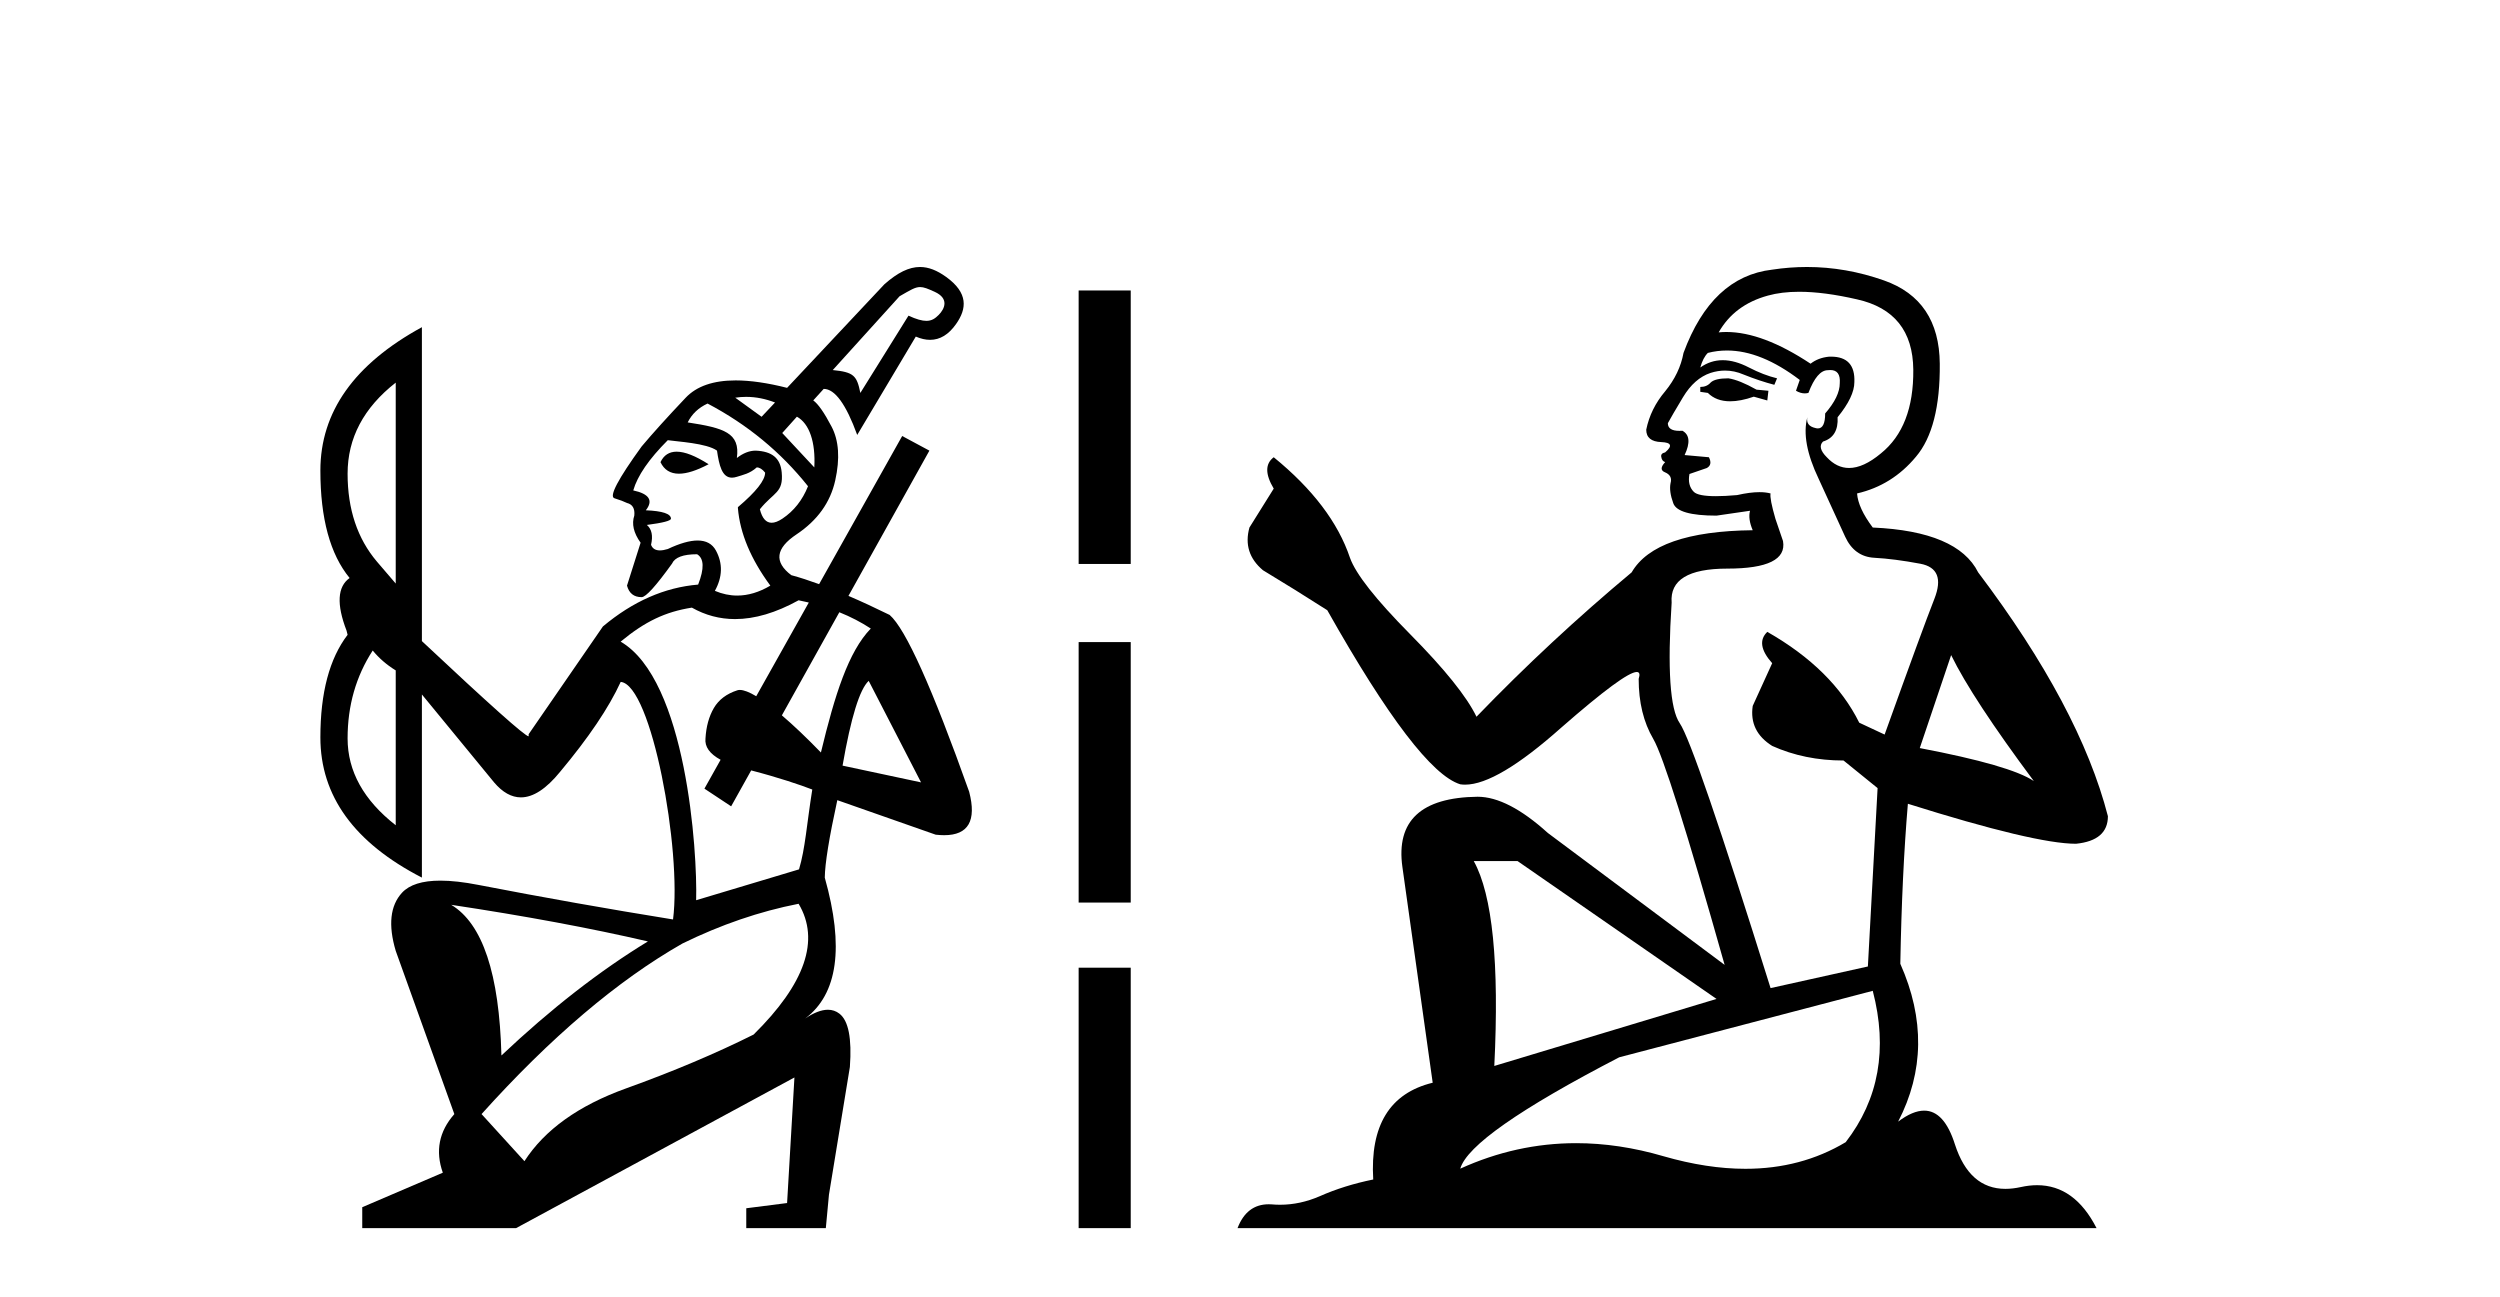
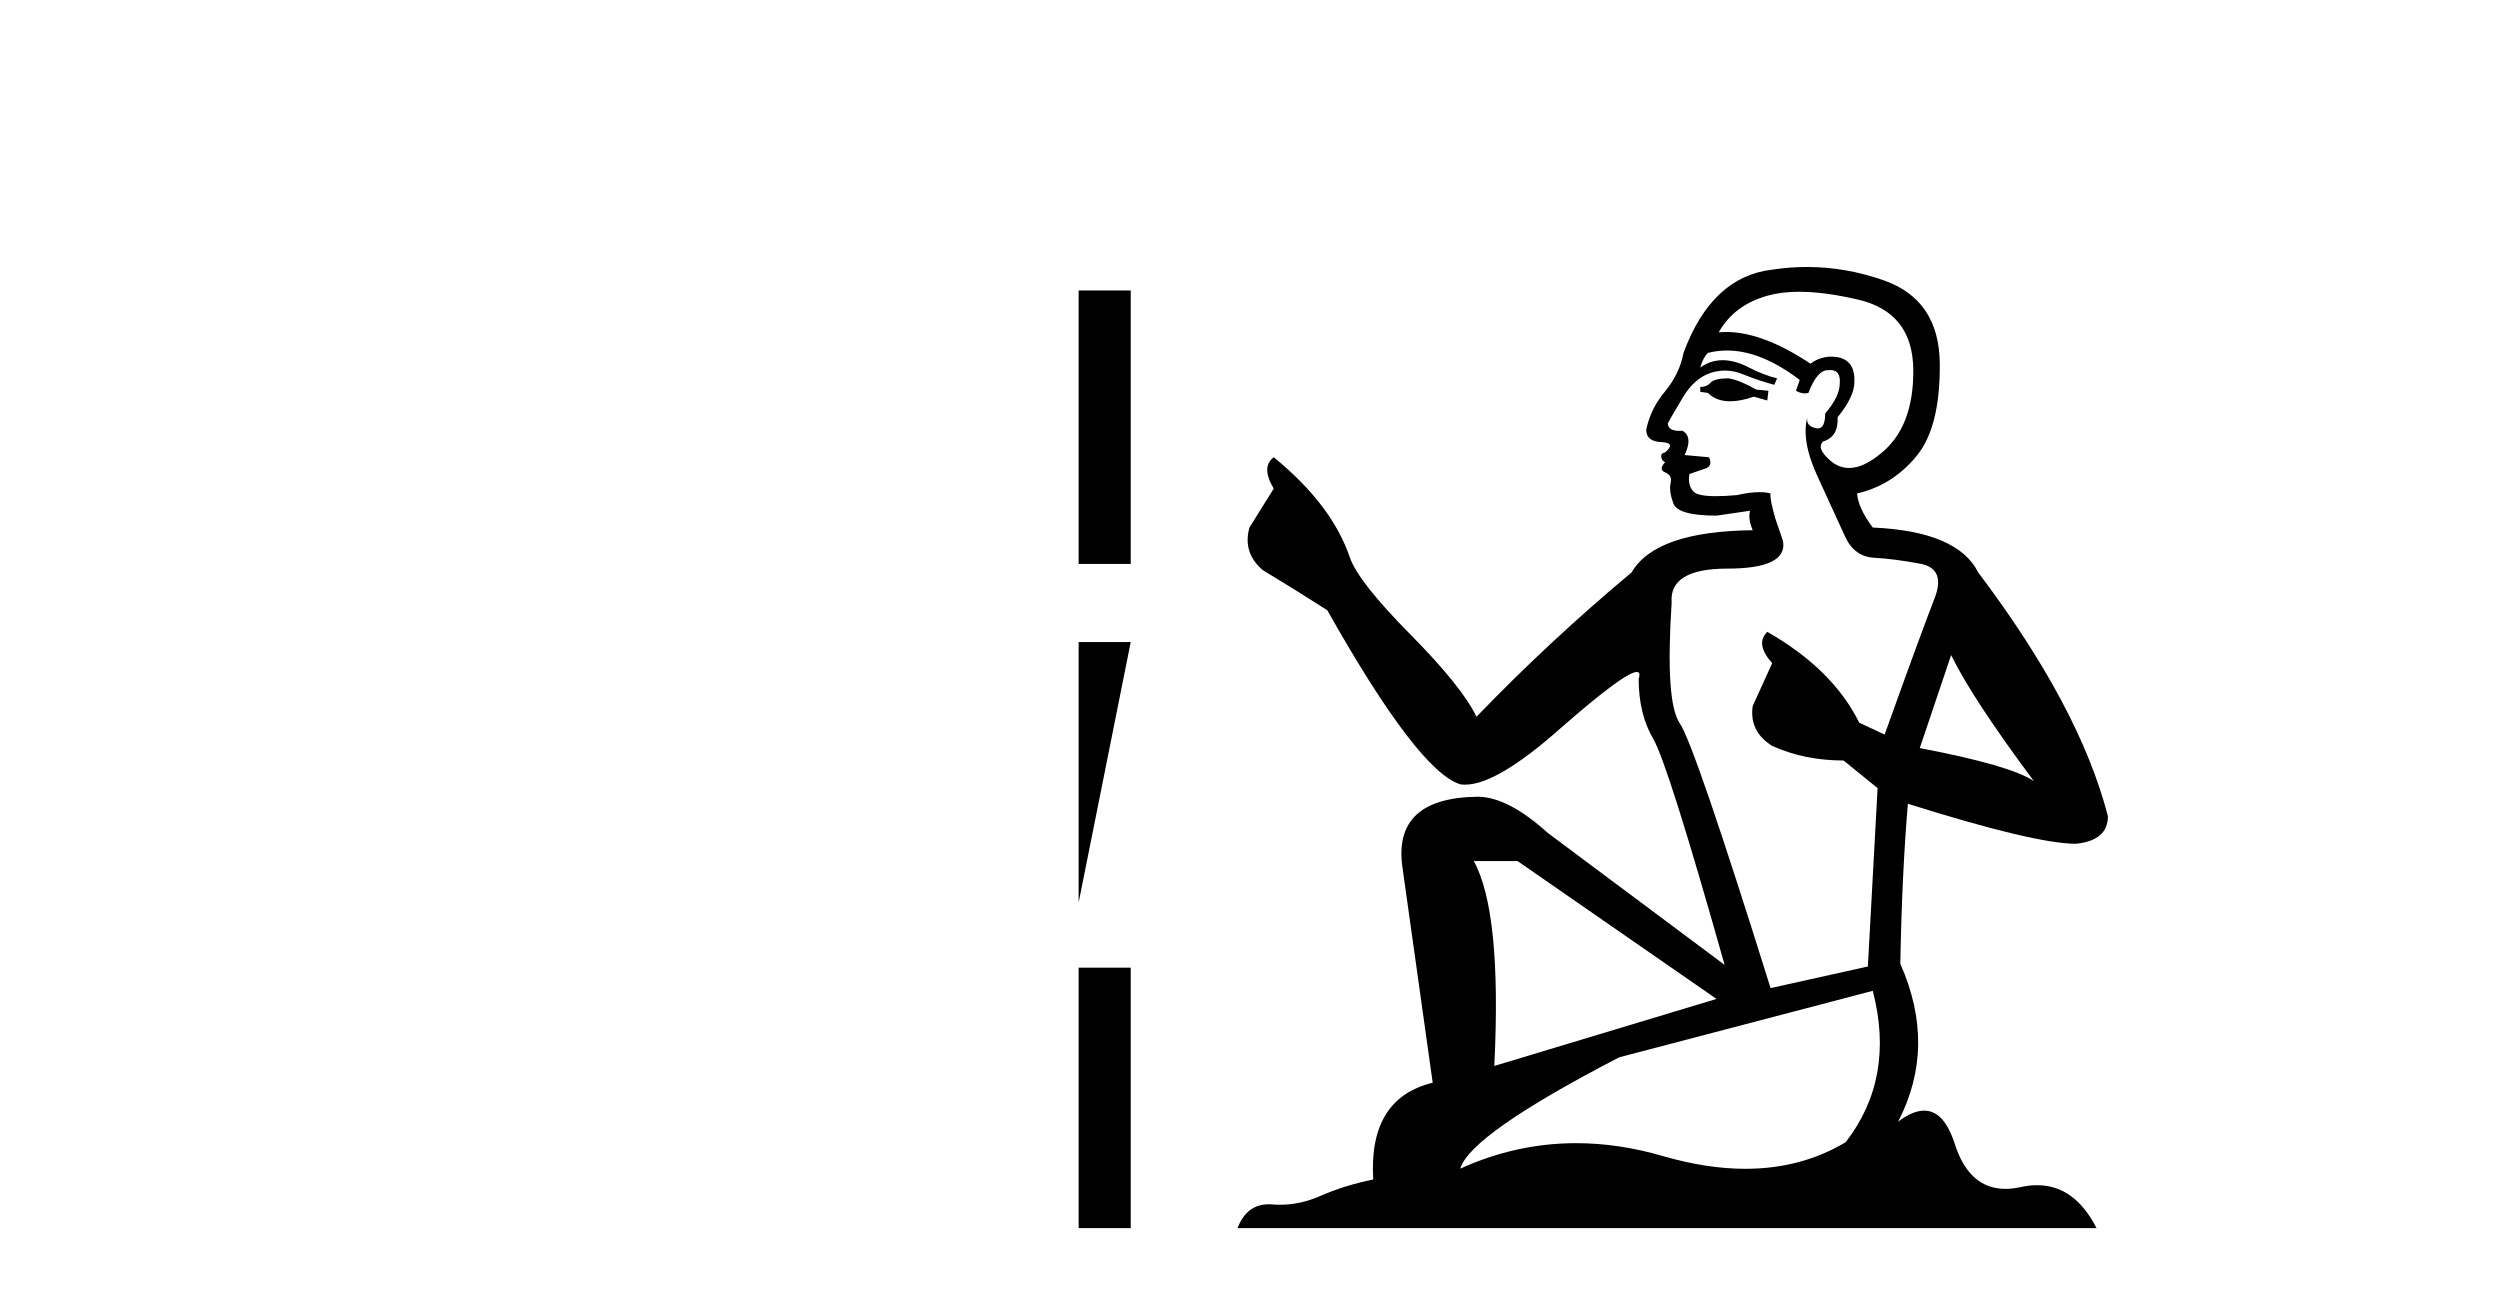
<svg xmlns="http://www.w3.org/2000/svg" width="79.0" height="41.0">
-   <path d="M 29.075 9.071 C 29.194 9.071 29.32 9.123 29.537 9.222 C 29.994 9.431 29.86 9.753 29.662 9.952 C 29.551 10.063 29.445 10.139 29.273 10.139 C 29.138 10.139 28.961 10.092 28.708 9.975 L 27.187 12.417 C 27.077 11.865 26.976 11.76 26.315 11.694 L 28.426 9.362 C 28.768 9.166 28.915 9.071 29.075 9.071 ZM 23.579 12.541 C 23.895 12.541 24.199 12.606 24.491 12.719 L 24.066 13.17 L 23.234 12.567 C 23.351 12.549 23.465 12.541 23.579 12.541 ZM 25.182 13.167 C 25.579 13.387 25.776 13.976 25.732 14.77 L 24.719 13.683 L 25.182 13.167 ZM 21.382 14.273 C 21.147 14.273 20.976 14.383 20.871 14.604 C 20.987 14.847 21.181 14.969 21.455 14.969 C 21.703 14.969 22.015 14.869 22.392 14.67 C 21.977 14.405 21.641 14.273 21.382 14.273 ZM 22.359 12.752 C 23.616 13.414 24.674 14.285 25.533 15.365 C 25.357 15.806 25.087 16.147 24.723 16.39 C 24.594 16.476 24.481 16.519 24.384 16.519 C 24.207 16.519 24.083 16.377 24.012 16.092 C 24.452 15.546 24.763 15.579 24.702 14.927 C 24.659 14.466 24.387 14.263 23.88 14.24 C 23.682 14.24 23.483 14.318 23.285 14.472 C 23.395 13.675 22.877 13.524 21.731 13.348 C 21.863 13.083 22.072 12.885 22.359 12.752 ZM 12.505 12.091 L 12.505 18.44 L 11.91 17.746 C 11.293 17.018 10.984 16.092 10.984 14.968 C 10.984 13.844 11.491 12.885 12.505 12.091 ZM 21.102 13.91 C 21.389 13.954 22.335 14.003 22.657 14.24 C 22.724 14.702 22.815 15.094 23.129 15.094 C 23.176 15.094 23.227 15.086 23.285 15.067 C 23.474 15.006 23.693 14.968 23.913 14.77 C 24.001 14.77 24.09 14.825 24.178 14.935 C 24.178 15.177 23.891 15.541 23.318 16.026 L 23.318 16.059 C 23.384 16.853 23.726 17.668 24.343 18.506 C 23.99 18.715 23.641 18.82 23.296 18.82 C 23.059 18.82 22.824 18.77 22.59 18.671 C 22.833 18.231 22.844 17.806 22.624 17.398 C 22.509 17.186 22.316 17.08 22.045 17.08 C 21.797 17.08 21.482 17.169 21.102 17.349 C 21.007 17.378 20.924 17.393 20.853 17.393 C 20.711 17.393 20.617 17.334 20.573 17.216 C 20.64 16.93 20.595 16.72 20.441 16.588 C 20.948 16.522 21.202 16.456 21.202 16.39 C 21.202 16.236 20.937 16.147 20.408 16.125 C 20.651 15.817 20.518 15.607 20.011 15.497 C 20.144 15.034 20.507 14.505 21.102 13.91 ZM 26.523 19.347 C 26.882 19.491 27.213 19.663 27.517 19.862 C 26.812 20.589 26.381 21.949 25.941 23.779 C 25.484 23.307 25.069 22.914 24.707 22.605 L 24.707 22.605 L 26.523 19.347 ZM 27.451 21.515 L 29.105 24.723 L 26.625 24.194 C 26.889 22.673 27.165 21.78 27.451 21.515 ZM 11.778 20.556 C 11.976 20.799 12.218 21.008 12.505 21.185 L 12.505 26.078 C 11.491 25.285 10.984 24.37 10.984 23.334 C 10.984 22.298 11.248 21.372 11.778 20.556 ZM 25.236 18.969 C 25.345 18.991 25.452 19.015 25.558 19.04 L 25.558 19.04 L 23.897 22.001 L 23.897 22.001 C 23.678 21.87 23.503 21.802 23.379 21.802 C 23.351 21.802 23.325 21.805 23.301 21.813 C 22.96 21.923 22.712 22.11 22.557 22.375 C 22.403 22.64 22.315 22.959 22.293 23.334 C 22.265 23.596 22.425 23.821 22.771 24.009 L 22.771 24.009 L 22.26 24.921 L 23.104 25.48 L 23.737 24.345 L 23.737 24.345 C 24.59 24.566 25.292 24.803 25.668 24.949 C 25.492 26.051 25.447 26.811 25.249 27.472 L 21.998 28.447 C 22.042 26.91 21.69 21.482 19.612 20.276 C 20.384 19.637 21.025 19.333 21.863 19.201 C 22.288 19.442 22.744 19.563 23.228 19.563 C 23.849 19.563 24.518 19.365 25.236 18.969 ZM 14.258 28.592 C 16.594 28.944 18.667 29.33 20.474 29.749 C 18.953 30.675 17.41 31.876 15.845 33.353 C 15.779 30.774 15.25 29.187 14.258 28.592 ZM 25.236 28.559 C 25.919 29.705 25.445 31.083 23.814 32.692 C 22.624 33.287 21.279 33.855 19.78 34.395 C 18.281 34.935 17.212 35.701 16.572 36.693 L 15.217 35.205 C 17.399 32.78 19.515 30.983 21.565 29.815 C 22.778 29.22 24.001 28.801 25.236 28.559 ZM 29.072 8.437 C 28.724 8.437 28.367 8.612 27.947 8.983 L 24.872 12.256 C 24.253 12.099 23.711 12.021 23.247 12.021 C 22.539 12.021 22.011 12.204 21.665 12.571 C 21.091 13.177 20.628 13.689 20.276 14.108 C 19.526 15.144 19.24 15.69 19.416 15.745 C 19.592 15.8 19.725 15.85 19.813 15.894 C 19.989 15.938 20.066 16.07 20.044 16.291 C 19.956 16.555 20.022 16.842 20.243 17.15 L 19.813 18.506 C 19.879 18.749 20.033 18.87 20.276 18.87 C 20.408 18.87 20.728 18.517 21.235 17.812 C 21.323 17.613 21.587 17.514 22.028 17.514 C 22.249 17.646 22.26 17.966 22.061 18.473 C 21.003 18.561 20 19.002 19.052 19.796 L 16.705 23.202 L 16.705 23.268 C 16.594 23.268 15.47 22.265 13.332 20.259 L 13.332 10.339 C 11.193 11.507 10.124 13.017 10.124 14.869 C 10.124 16.383 10.432 17.515 11.048 18.265 L 11.048 18.265 C 10.662 18.539 10.63 19.093 10.951 19.928 L 10.984 20.06 C 10.411 20.81 10.124 21.89 10.124 23.301 C 10.124 25.153 11.193 26.63 13.332 27.732 L 13.332 21.945 L 15.613 24.723 C 15.881 25.039 16.164 25.197 16.461 25.197 C 16.848 25.197 17.26 24.928 17.697 24.392 C 18.6 23.312 19.24 22.364 19.614 21.548 C 20.59 21.636 21.548 26.877 21.268 29.055 C 19.218 28.724 17.167 28.36 15.117 27.963 C 14.657 27.873 14.256 27.828 13.916 27.828 C 13.343 27.828 12.938 27.956 12.703 28.211 C 12.329 28.619 12.263 29.231 12.505 30.047 L 14.357 35.205 C 13.872 35.756 13.751 36.373 13.993 37.057 L 11.447 38.148 L 11.447 38.809 L 16.308 38.809 L 25.104 34.048 L 24.872 38.016 L 23.582 38.181 L 23.582 38.809 L 26.096 38.809 L 26.195 37.751 L 26.856 33.717 C 26.922 32.813 26.812 32.251 26.525 32.031 C 26.419 31.949 26.298 31.908 26.162 31.908 C 25.957 31.908 25.717 32 25.444 32.185 L 25.444 32.185 C 25.444 32.185 25.444 32.185 25.444 32.185 L 25.444 32.185 C 25.444 32.185 25.444 32.185 25.444 32.185 L 25.444 32.185 C 26.474 31.411 26.681 29.927 26.063 27.733 L 26.063 27.733 C 26.069 27.284 26.201 26.468 26.459 25.285 L 29.568 26.376 C 29.663 26.387 29.752 26.392 29.835 26.392 C 30.601 26.392 30.864 25.935 30.626 25.02 C 29.457 21.736 28.62 19.873 28.113 19.432 C 27.649 19.204 27.215 19.003 26.811 18.83 L 26.811 18.83 L 29.369 14.24 L 28.509 13.778 L 25.884 18.459 L 25.884 18.459 C 25.567 18.343 25.274 18.248 25.004 18.175 C 24.453 17.757 24.508 17.327 25.17 16.886 C 25.831 16.445 26.239 15.877 26.393 15.183 C 26.548 14.488 26.509 13.921 26.277 13.48 C 26.046 13.039 25.853 12.763 25.699 12.653 L 26.029 12.289 C 26.382 12.289 26.735 12.774 27.088 13.744 L 28.939 10.636 C 29.098 10.705 29.248 10.739 29.39 10.739 C 29.704 10.739 29.978 10.573 30.212 10.239 C 30.554 9.754 30.601 9.258 29.898 8.751 C 29.611 8.545 29.345 8.437 29.072 8.437 Z" style="fill:#000000;stroke:none" />
-   <path d="M 34.085 9.179 L 34.085 17.821 L 35.731 17.821 L 35.731 9.179 L 34.085 9.179 M 34.085 20.29 L 34.085 28.521 L 35.731 28.521 L 35.731 20.29 L 34.085 20.29 M 34.085 30.579 L 34.085 38.809 L 35.731 38.809 L 35.731 30.579 L 34.085 30.579 Z" style="fill:#000000;stroke:none" />
+   <path d="M 34.085 9.179 L 34.085 17.821 L 35.731 17.821 L 35.731 9.179 L 34.085 9.179 M 34.085 20.29 L 34.085 28.521 L 35.731 20.29 L 34.085 20.29 M 34.085 30.579 L 34.085 38.809 L 35.731 38.809 L 35.731 30.579 L 34.085 30.579 Z" style="fill:#000000;stroke:none" />
  <path d="M 54.617 11.955 Q 54.19 11.955 54.054 12.091 Q 53.934 12.228 53.729 12.228 L 53.729 12.382 L 53.968 12.416 Q 54.233 12.681 54.673 12.681 Q 54.999 12.681 55.42 12.535 L 55.847 12.655 L 55.882 12.348 L 55.506 12.313 Q 54.959 12.006 54.617 11.955 ZM 56.855 9.22 Q 57.643 9.22 58.683 9.46 Q 60.443 9.853 60.46 11.681 Q 60.477 13.492 59.435 14.329 Q 58.884 14.788 58.431 14.788 Q 58.042 14.788 57.727 14.449 Q 57.419 14.141 57.607 13.953 Q 58.102 13.8 58.068 13.185 Q 58.598 12.535 58.598 12.074 Q 58.631 11.27 57.859 11.27 Q 57.828 11.27 57.795 11.271 Q 57.453 11.305 57.214 11.493 Q 55.703 10.491 54.553 10.491 Q 54.429 10.491 54.31 10.503 L 54.31 10.503 Q 54.805 9.631 55.864 9.341 Q 56.297 9.22 56.855 9.22 ZM 61.656 20.701 Q 62.322 22.068 64.269 24.682 Q 63.535 24.186 60.665 23.639 L 61.656 20.701 ZM 54.572 11.076 Q 55.65 11.076 56.872 12.006 L 56.753 12.348 Q 56.896 12.431 57.031 12.431 Q 57.089 12.431 57.146 12.416 Q 57.419 11.698 57.761 11.698 Q 57.802 11.693 57.838 11.693 Q 58.167 11.693 58.137 12.108 Q 58.137 12.535 57.675 13.065 Q 57.675 13.538 57.445 13.538 Q 57.409 13.538 57.368 13.526 Q 57.06 13.458 57.112 13.185 L 57.112 13.185 Q 56.907 13.953 57.47 15.132 Q 58.017 16.328 58.307 16.96 Q 58.598 17.592 59.23 17.626 Q 59.862 17.66 60.682 17.814 Q 61.502 17.968 61.126 18.925 Q 60.75 19.881 59.554 23.212 L 58.752 22.837 Q 57.914 21.145 55.847 19.967 L 55.847 19.967 Q 55.454 20.342 56.001 20.957 L 55.386 22.307 Q 55.267 23.11 56.001 23.571 Q 57.026 24.032 58.256 24.032 L 59.332 24.904 L 59.025 30.541 L 55.95 31.224 Q 53.541 23.52 53.08 22.854 Q 52.619 22.187 52.824 19.044 Q 52.738 17.968 54.583 17.968 Q 56.497 17.968 56.343 17.097 L 56.104 16.396 Q 55.916 15.747 55.95 15.593 Q 55.8 15.552 55.6 15.552 Q 55.301 15.552 54.891 15.645 Q 54.503 15.679 54.223 15.679 Q 53.661 15.679 53.524 15.542 Q 53.319 15.337 53.387 14.978 L 53.934 14.79 Q 54.122 14.688 54.002 14.449 L 53.234 14.38 Q 53.507 13.8 53.165 13.612 Q 53.114 13.615 53.069 13.615 Q 52.704 13.615 52.704 13.373 Q 52.824 13.15 53.182 12.553 Q 53.541 11.955 54.054 11.784 Q 54.284 11.71 54.511 11.71 Q 54.806 11.71 55.096 11.835 Q 55.608 12.04 56.069 12.16 L 56.155 11.955 Q 55.728 11.852 55.267 11.613 Q 54.822 11.382 54.438 11.382 Q 54.054 11.382 53.729 11.613 Q 53.814 11.305 53.968 11.152 Q 54.264 11.076 54.572 11.076 ZM 47.955 27.21 L 54.242 31.566 L 47.22 33.684 Q 47.46 28.816 46.571 27.21 ZM 59.179 31.31 Q 59.896 34.06 58.324 36.093 Q 56.917 36.934 55.155 36.934 Q 53.945 36.934 52.567 36.537 Q 51.156 36.124 49.804 36.124 Q 47.916 36.124 46.144 36.93 Q 46.452 35.854 51.167 33.411 L 59.179 31.31 ZM 57.1 8.437 Q 56.553 8.437 56.001 8.521 Q 54.088 8.743 53.199 11.152 Q 53.08 11.801 52.619 12.365 Q 52.157 12.911 52.021 13.578 Q 52.021 13.953 52.499 13.97 Q 52.977 13.988 52.619 14.295 Q 52.465 14.329 52.499 14.449 Q 52.516 14.568 52.619 14.603 Q 52.397 14.842 52.619 14.927 Q 52.858 15.03 52.789 15.269 Q 52.738 15.525 52.875 15.901 Q 53.012 16.294 54.242 16.294 L 55.301 16.14 L 55.301 16.14 Q 55.232 16.396 55.386 16.755 Q 52.311 16.789 51.56 18.087 Q 48.98 20.24 46.657 22.649 Q 46.195 21.692 44.555 20.035 Q 42.933 18.395 42.659 17.626 Q 42.095 15.952 40.25 14.449 Q 39.84 14.756 40.25 15.44 L 39.482 16.67 Q 39.26 17.472 39.909 18.019 Q 40.9 18.617 41.942 19.283 Q 44.812 24.374 46.144 24.784 Q 46.218 24.795 46.298 24.795 Q 47.312 24.795 49.339 22.99 Q 51.347 21.235 51.721 21.235 Q 51.853 21.235 51.782 21.453 Q 51.782 22.563 52.243 23.349 Q 52.704 24.135 54.498 30.49 L 48.912 26.322 Q 47.647 25.177 46.691 25.177 Q 44.009 25.211 44.316 27.398 L 45.273 34.214 Q 43.24 34.709 43.394 37.272 Q 42.471 37.46 41.703 37.801 Q 41.082 38.07 40.449 38.07 Q 40.316 38.07 40.182 38.058 Q 40.136 38.055 40.092 38.055 Q 39.395 38.055 39.106 38.809 L 66.251 38.809 Q 65.558 37.452 64.374 37.452 Q 64.127 37.452 63.859 37.511 Q 63.601 37.568 63.371 37.568 Q 62.23 37.568 61.775 36.161 Q 61.438 35.096 60.804 35.096 Q 60.441 35.096 59.981 35.444 Q 61.211 33.069 60.05 30.456 Q 60.101 27.62 60.289 25.399 Q 64.304 26.663 65.602 26.663 Q 66.61 26.561 66.61 25.792 Q 65.721 22.341 62.51 18.087 Q 61.861 16.789 59.179 16.67 Q 58.717 16.055 58.683 15.593 Q 59.794 15.337 60.545 14.432 Q 61.314 13.526 61.297 11.493 Q 61.28 9.478 59.537 8.863 Q 58.331 8.437 57.1 8.437 Z" style="fill:#000000;stroke:none" />
</svg>